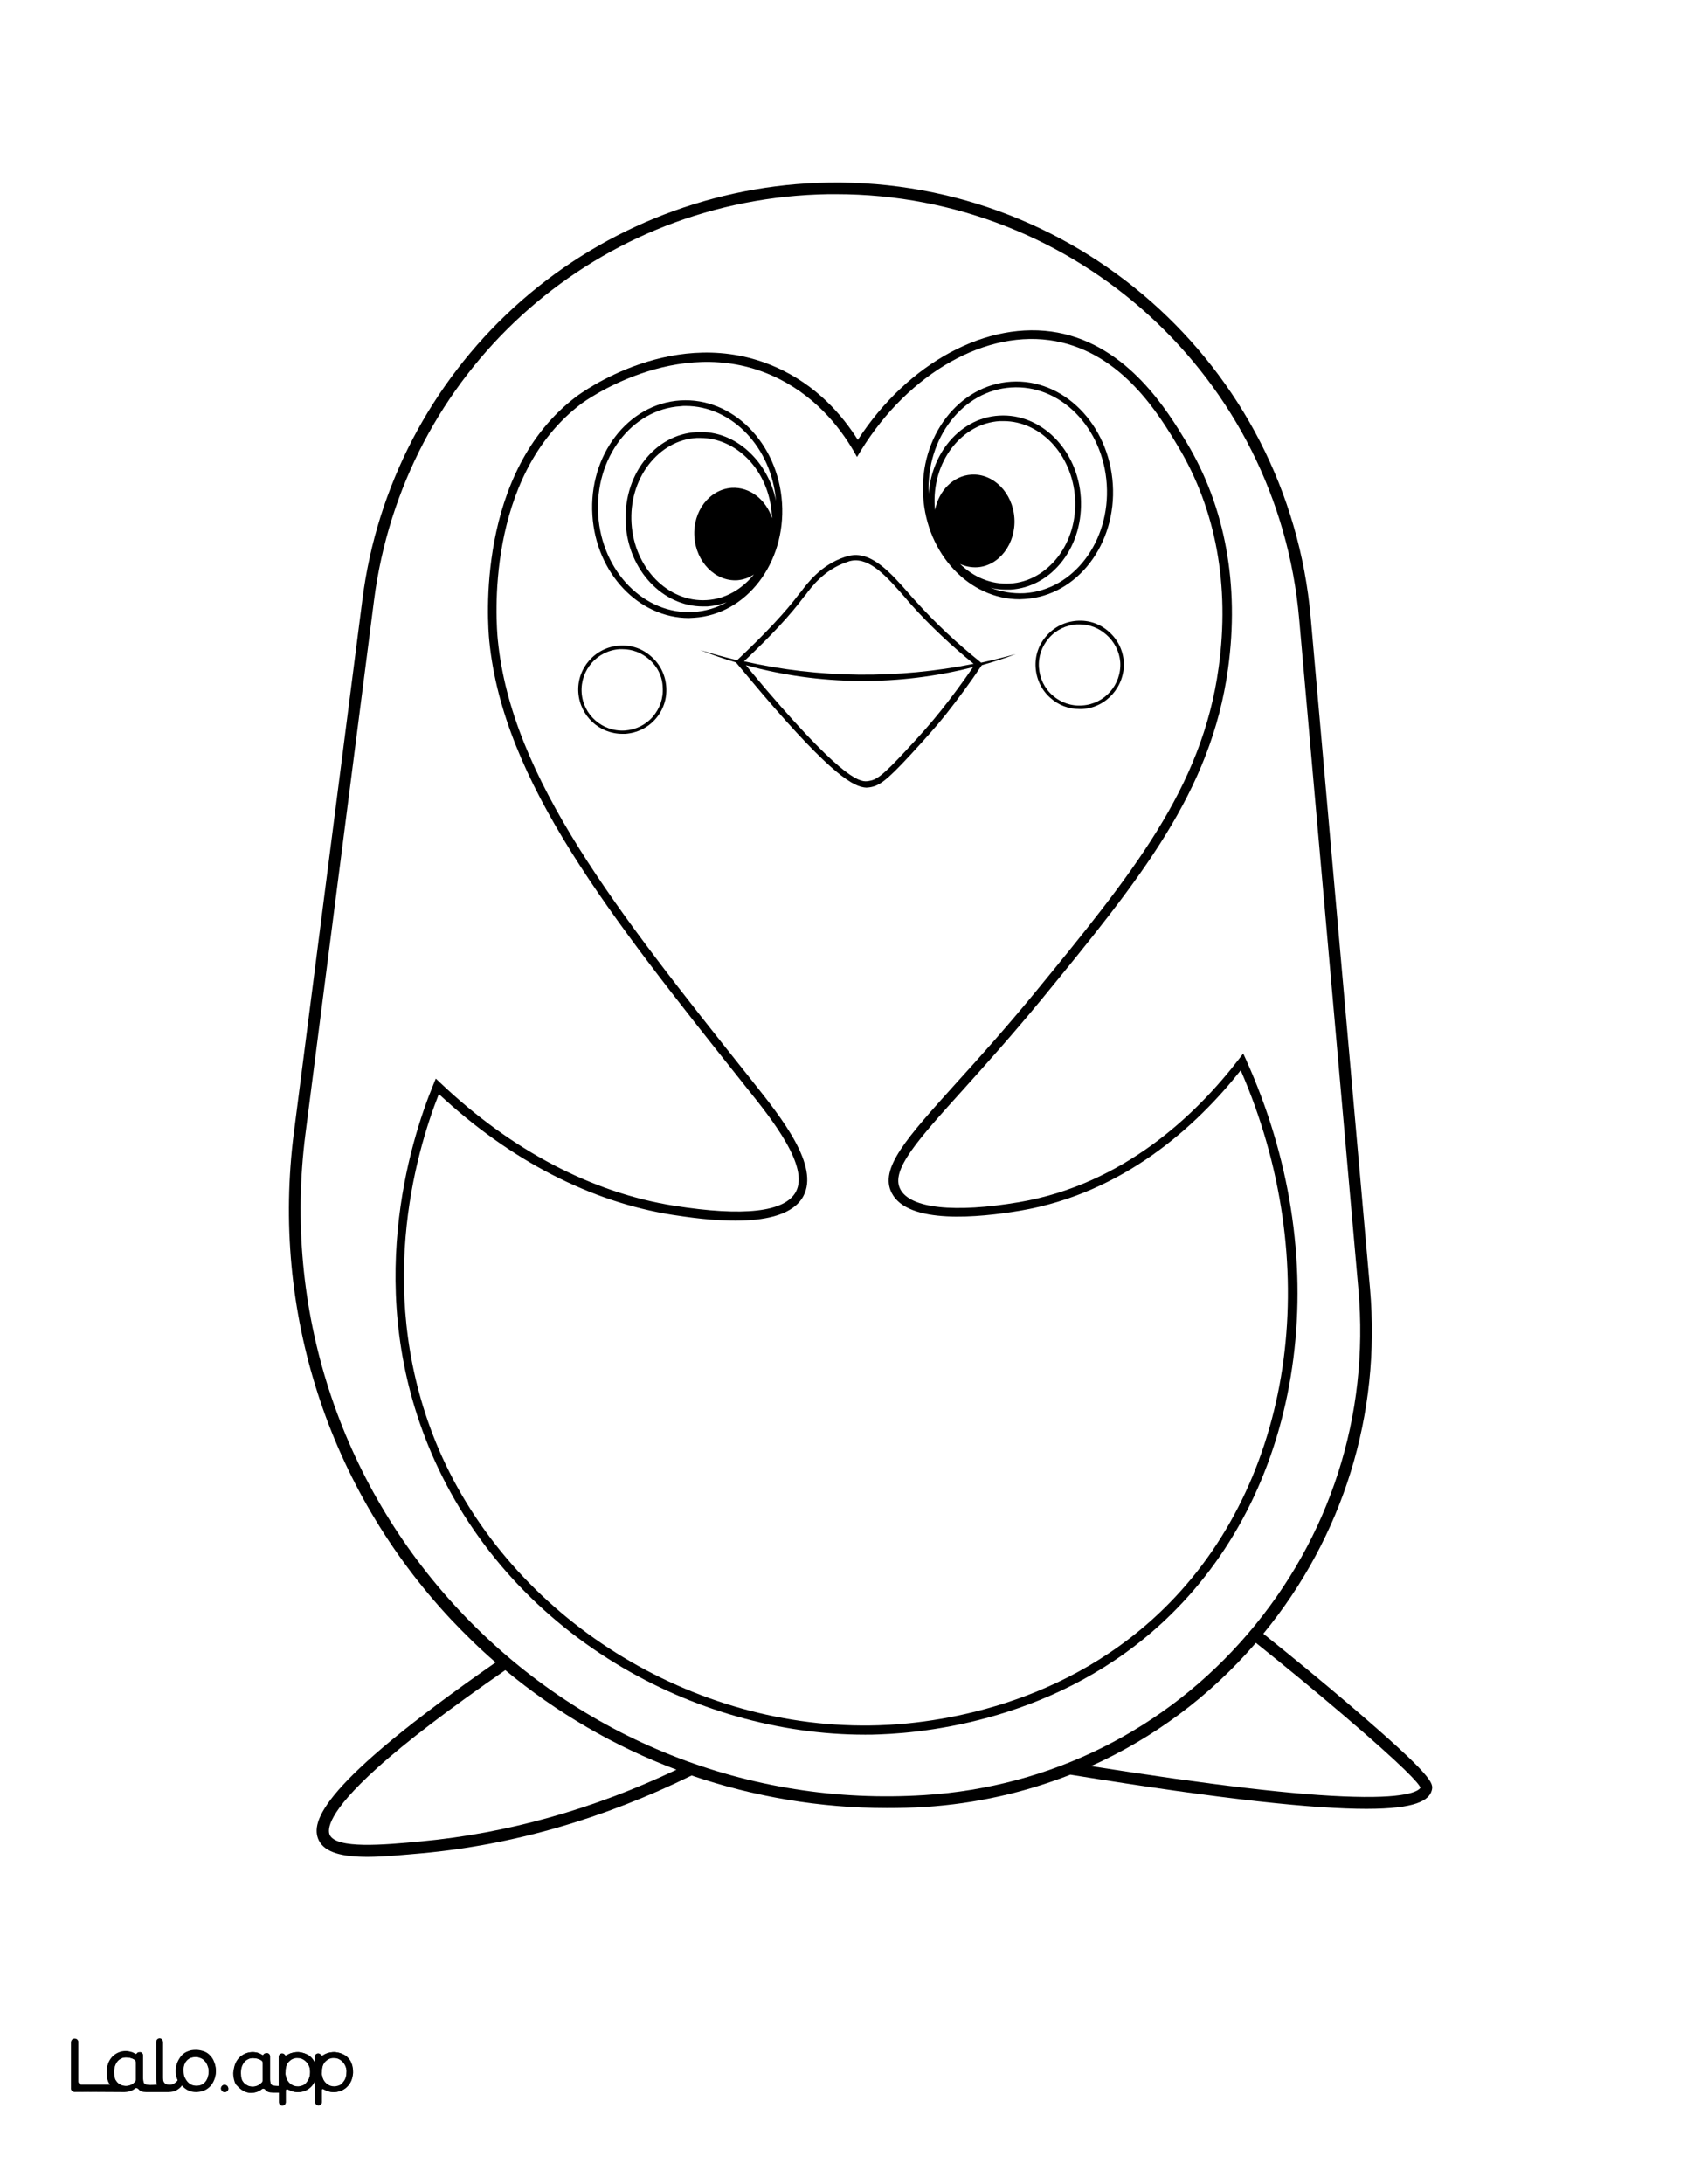
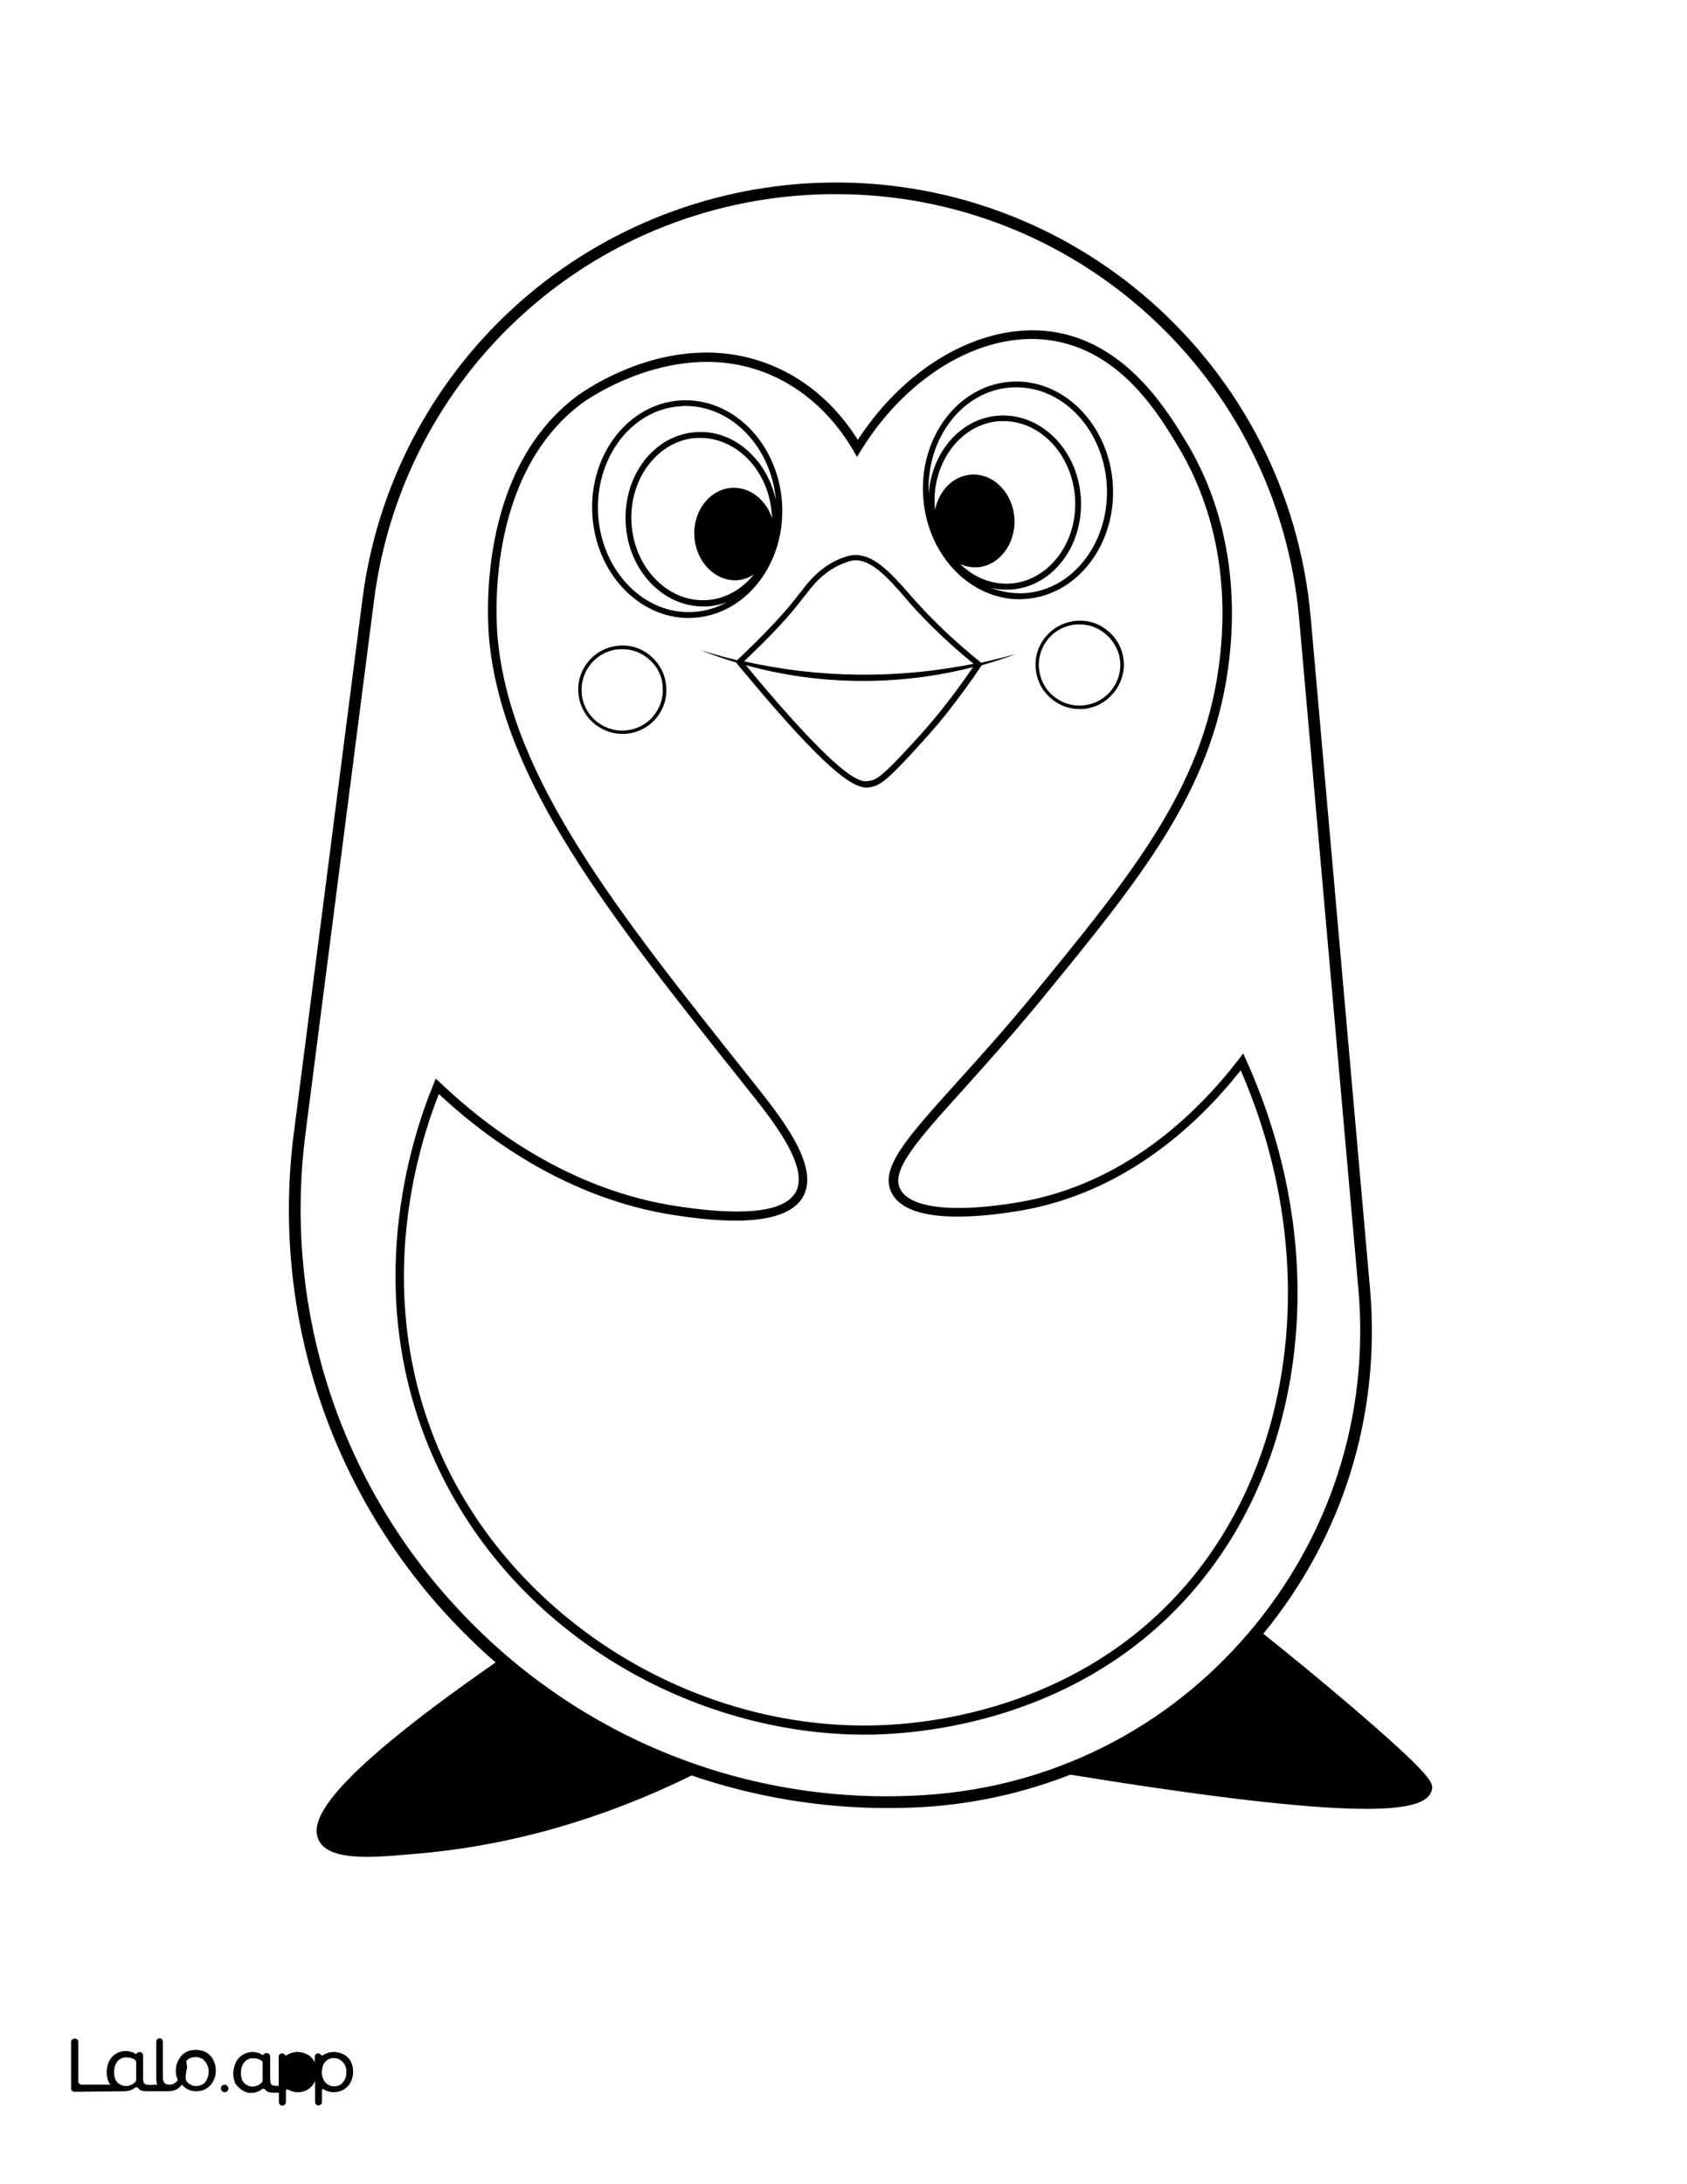
<svg xmlns="http://www.w3.org/2000/svg" version="1.1" id="Layer_1" data-name="Layer 1" x="0px" y="0px" viewBox="0 0 612 792" style="enable-background:new 0 0 612 792;" xml:space="preserve">
  <rect x="0" y="0" width="612" height="792" fill="#808080" stroke="none" />
  <style type="text/css">
	.st0{fill:#FFFFFF;}
	.st1{fill:#010101;}
</style>
  <g id="Black">
    <rect x="12.1" y="13" width="591.7" height="769.9" />
  </g>
  <g id="Color">
    <path class="st0" d="M267.5,210.4c-8,0.5-15-6.6-15.6-15.8s5.4-17.1,13.5-17.7c6.6-0.4,12.4,4.2,14.7,11c0-0.4,0-0.8-0.1-1.2l0,0   c-0.5-7.9-3.6-15.1-8.8-20.4c-4.8-4.8-10.8-7.5-17.1-7.5c-0.5,0-1,0-1.4,0c-6.8,0.4-12.9,3.9-17.4,9.7c-4.5,5.9-6.7,13.5-6.2,21.3   c1,16.2,13.3,28.7,27.3,27.8c6.8-0.4,12.8-4,17.1-9.3C271.7,209.5,269.7,210.2,267.5,210.4z" />
    <path class="st0" d="M353.2,240.7c-8.2-6.7-15.8-13.8-22.5-21.3c-0.8-0.9-1.7-1.9-2.5-2.9c-6.5-7.4-12.6-14.3-19.2-13.2   c-0.6,0.1-1,0.2-2,0.6c-8,2.7-12.7,9-14.9,12l-0.3,0.3c-4.9,6.6-12,14.3-21.9,23.6C297.3,246,325.7,246.2,353.2,240.7z" />
    <path class="st0" d="M235.5,239.1c-2.7-2.4-6.1-3.7-9.7-3.7c-0.3,0-0.6,0-1,0c-8.1,0.5-14.3,7.5-13.8,15.7   c0.5,8.1,7.5,14.3,15.7,13.8c3.9-0.3,7.5-2,10.1-5s3.9-6.8,3.6-10.7C240.3,245.3,238.5,241.7,235.5,239.1z" />
    <path class="st0" d="M255,219.9c-14.5,0-27-13-28-29.9c-0.5-8.4,1.8-16.5,6.6-22.8s11.6-10.1,19-10.5c7.4-0.5,14.5,2.4,20.1,8.1   c4.4,4.5,7.5,10.3,8.8,16.8c-1.6-19.4-16-34.4-32.8-34.4c-0.6,0-1.2,0-1.8,0.1c-17.8,1.1-31.2,18.8-29.9,39.4s16.9,36.4,34.7,35.2   c4.3-0.3,8.3-1.5,11.9-3.5c-2.2,0.8-4.5,1.3-7,1.5C256.1,219.9,255.6,219.9,255,219.9z" />
-     <path class="st0" d="M395.8,640.4c43.1,6.8,75.1,10.6,95.2,11.1c21,0.6,23.9-2.5,24.3-3.3c-0.6-1.5-5.3-7-28.3-26.6   c-10.3-8.8-20.9-17.5-31.4-25.9C438.9,615.1,418.5,630.2,395.8,640.4z" />
    <path class="st0" d="M117.8,754.8c0.4,0.5,0.8,0.9,1.4,1.2c0.5,0.3,1.2,0.5,1.8,0.5c0.6,0.1,1.3-0.1,1.9-0.3s1-0.5,1.4-1   s0.8-1,1-1.6c0.3-0.7,0.4-1.4,0.4-2.1c0.1-0.7,0-1.3-0.2-2c-0.2-0.6-0.5-1.2-0.9-1.7s-0.8-0.9-1.4-1.2c-0.2-0.1-0.4-0.2-0.6-0.3   c-0.4-0.1-0.7-0.2-1.1-0.2c-0.8,0-1.5,0.1-2.1,0.3c-0.5,0.2-0.9,0.5-1.3,0.9c-0.8,0.9-1.3,2.1-1.4,3.6c0,0.7,0,1.4,0.2,2   C117.1,753.7,117.4,754.3,117.8,754.8z" />
    <path class="st0" d="M318.8,625.6c19.3-0.6,68.2-6.2,105.6-44.5c45.6-46.6,55.8-123.9,25.7-193c-15.9,20.1-42.4,44.5-80,50.9   c-14.9,2.5-40.7,5.1-46.6-6.4c-4.6-8.9,5.4-19.9,23.5-40c7.9-8.7,17.7-19.6,28.3-32.5c35.3-43.1,60.8-74.2,66.8-118.1   c4.1-29.6-1-57.2-14.6-79.9c-7.1-11.9-20.4-33.9-44.6-38.4c-24.7-4.6-53.1,11.3-70.6,39.7l-1.4,2.3l-1.3-2.3   c-5.1-8.7-14.3-20.5-29.7-27.3c-34.5-15.2-68.6,10-68.9,10.2c-35.3,26.6-31,79.8-30.4,85.8c5,50.2,43,98,91.2,158.5l1.5,1.9   c10.2,12.8,24.1,30.3,18.1,41.3c-7.1,13-37.5,8.2-47.5,6.7c-29.7-4.7-58.9-19.8-84.7-43.8c-8.6,21.8-23.6,73.7,0,128.9   C185.6,586.7,251.1,627.8,318.8,625.6z M392.6,257.1c-0.3,0-0.7,0-1,0c-3.9,0-7.6-1.4-10.5-4c-3.2-2.8-5.1-6.7-5.4-11   s1.1-8.4,4-11.6c2.8-3.2,6.7-5.1,11-5.4c4.3-0.3,8.4,1.1,11.6,4c3.2,2.8,5.1,6.7,5.4,11C408.1,248.9,401.4,256.6,392.6,257.1z    M366.8,138.4c19-1.2,35.5,15.5,36.9,37.2s-12.9,40.4-31.9,41.6c-0.6,0-1.3,0.1-1.9,0.1c-18.2,0-33.7-16.3-35-37.3   C333.5,158.3,347.8,139.6,366.8,138.4z M237.8,260.7c-2.8,3.2-6.7,5.1-11,5.4c-0.3,0-0.7,0-1,0c-8.4,0-15.4-6.5-16-15   c-0.6-8.8,6.1-16.4,14.9-17c4.3-0.3,8.4,1.1,11.6,4c3.2,2.8,5.1,6.7,5.4,11C242,253.4,240.6,257.5,237.8,260.7z M249.9,224.1   c-18.2,0-33.7-16.3-35-37.3c-1.4-21.7,12.9-40.4,31.9-41.6c19-1.2,35.5,15.5,36.9,37.2s-12.9,40.4-31.9,41.6   C251.2,224,250.5,224.1,249.9,224.1z M276.4,251.4c-3-3.5-6-7.2-9-10.7l-0.4-0.5c-4.4-1.3-8.7-2.8-13-4.5c4.4,1.4,8.9,2.6,13.4,3.7   l0.1-0.1c10.2-9.6,17.6-17.5,22.6-24.2l0.3-0.3c2.4-3.2,7.3-9.9,16-12.8c1-0.3,1.5-0.5,2.3-0.6c7.7-1.3,14.5,6.4,21.1,13.9   c0.8,1,1.7,1.9,2.5,2.8c6.9,7.7,14.8,15.1,23.4,22l0.2,0.2c4.2-0.9,8.4-2,12.6-3.1c-4,1.5-8.1,2.8-12.3,4l-0.3,0.4   c-4,6-8.4,11.9-12.8,17.5c-4,5-7.5,8.8-12.8,14.6c-8.9,9.6-11.4,11.3-14.9,11.8c-0.3,0-0.7,0.1-1.1,0.1   C309.8,285.4,301.9,281.3,276.4,251.4z" />
-     <path class="st0" d="M104.6,754.8c0.4,0.5,0.8,0.9,1.4,1.2c0.5,0.3,1.2,0.5,1.8,0.5c0.6,0.1,1.3-0.1,1.9-0.3s1-0.5,1.4-1   s0.8-1,1-1.6c0.3-0.7,0.4-1.4,0.4-2.1c0-0.7-0.1-1.3-0.2-2c-0.2-0.6-0.5-1.2-0.9-1.7s-0.8-0.9-1.4-1.2c-0.2-0.1-0.4-0.2-0.6-0.3   c-0.4-0.1-0.7-0.2-1.1-0.2c-0.8,0-1.5,0.1-2.1,0.3c-0.5,0.2-0.9,0.5-1.3,0.9c-0.8,0.9-1.3,2.1-1.4,3.6c0,0.7,0,1.4,0.2,2   C103.9,753.7,104.2,754.3,104.6,754.8z" />
    <path class="st0" d="M335.4,650.9L335.4,650.9c45.8-2.9,87.5-23.7,117.3-58.5s44.1-79.1,40.1-124.8l-21.5-243.2   c-7.7-87.5-80.9-154-168-154c-2.2,0-4.3,0-6.5,0.1c-82.8,3.1-150.5,65-161.1,147.1l-24.9,193.6c-8.1,63.2,12.2,126.2,55.8,172.7   C210.3,630.6,271.8,655,335.4,650.9z M157.2,393.3l0.9-2.2l1.7,1.6c25.7,24.4,55,39.8,84.7,44.5c25.3,4,40.2,2.3,44.2-5   c5-9.2-8.7-26.4-17.8-37.7l-1.5-1.9c-48.5-60.9-86.8-109.1-91.9-160.2c-0.6-6.2-5-61.1,31.7-88.7c1.5-1.1,35.9-26.6,72.2-10.6   c14.8,6.5,24.2,17.5,29.8,26.4c18.2-28,47.1-43.6,72.5-38.9c25.6,4.8,39.9,28.5,46.8,39.9c14,23.3,19.2,51.7,15,82   c-6.2,44.8-31.9,76.2-67.5,119.7c-10.7,13-20.5,23.9-28.4,32.7c-16.6,18.4-26.6,29.4-23,36.3c3.6,7,19.7,8.7,43.2,4.7   c37.9-6.5,64.2-31.8,79.6-51.8l1.6-2.1l1.1,2.4c15.8,35.1,21.7,72.5,17.1,108.2s-19.2,67.1-42.4,90.8   c-38.2,39.1-88.1,44.8-107.8,45.5c-1.7,0.1-3.5,0.1-5.2,0.1c-31.1,0-63-9.1-90.4-25.8c-30.3-18.5-53.4-44.9-66.9-76.3   C131.5,468.6,148.7,414,157.2,393.3z" />
    <path class="st0" d="M88.5,755.3c0.4,0.5,0.9,0.7,1.4,1c0.6,0.3,1.3,0.4,1.9,0.4c0.7,0,1.3-0.2,2-0.5c0.5-0.3,0.9-0.6,1.3-1   c0.2-0.2,0.3-0.5,0.3-0.8v-6.3c0-0.4-0.2-0.8-0.6-1s-0.7-0.4-1.1-0.5c-0.6-0.2-1.3-0.3-1.9-0.3s-1.3,0.1-1.8,0.4   c-0.6,0.3-1,0.6-1.4,1.1s-0.7,1.1-0.9,1.7c-0.2,0.7-0.3,1.4-0.3,2.2c0,0.7,0.1,1.5,0.3,2.2C87.8,754.4,88.1,754.8,88.5,755.3z" />
    <path class="st0" d="M0,792h612V0H0V792z M106.6,410.8l24.9-193.6c5.2-40.6,24.7-78.1,54.9-105.7s69.3-43.6,110.2-45.2   c92.2-3.5,170.8,65.8,178.9,157.7L497,467.2c4,45.6-9.7,89.9-38.7,125.2c10.5,8.4,21.1,17.1,31.4,25.9   c30.9,26.4,30.3,28.4,29.7,30.9c-1,3.6-5.7,6.7-23.7,6.7c-18.4,0-50.8-3.2-107.4-12.4c-16.6,6.5-34.3,10.5-52.6,11.7   c-4.7,0.3-9.3,0.4-14,0.4c-24.3,0-48.2-4.1-70.8-11.8C218.9,659.5,186,669,153,672c-7,0.6-13.8,1.3-19.7,1.3   c-8.7,0-15.5-1.4-17.7-6.1c-3-6.5,0.5-20.1,64.2-64.4c-5.7-4.9-11.1-10.2-16.3-15.7C119.1,539.6,98.3,475.3,106.6,410.8z    M85.2,748.7c0.3-0.9,0.8-1.7,1.4-2.4c1.3-1.4,3.1-2.2,5-2.2c0.8,0,1.6,0.2,2.3,0.4c0.4,0.2,0.8,0.3,1.1,0.6   c0.2,0.1,0.5,0.1,0.6-0.1l0,0c0.3-0.6,1.3-0.5,1.4-0.5l0,0c0.5,0.1,0.9,0.6,0.9,1.1v7.9c0,0.7,0,1.8,0.4,2.3   c0.1,0.1,0.1,0.1,0.2,0.2c0.4,0.4,1.6,0.4,2.6,0.4v-10.6c0-0.7,0.6-1.2,1.2-1.2l0,0c0.4,0,0.8,0.2,1,0.6c0.1,0.2,0.4,0.3,0.6,0.1   c0.5-0.3,1-0.6,1.6-0.8c0.4-0.1,0.7-0.2,1.1-0.3c0,0,0,0,0.1,0c0.5-0.1,1.1-0.1,1.6-0.1c0.9,0.1,1.8,0.3,2.7,0.7   c0.8,0.4,1.5,0.9,2.1,1.5c0.4,0.5,0.8,1.1,1.1,1.7v-2.2c0-0.7,0.6-1.2,1.2-1.2l0,0c0.4,0,0.8,0.2,1,0.6c0.2,0.2,0.5,0.3,0.7,0.1   c0.5-0.3,1-0.6,1.6-0.8c0.4-0.1,0.7-0.2,1.1-0.3c0,0,0,0,0.1,0c0.5-0.1,1.1-0.1,1.6-0.1c0.9,0.1,1.8,0.3,2.7,0.7   c0.8,0.4,1.5,0.9,2.1,1.5c0.6,0.7,1.1,1.5,1.3,2.3c0.3,0.9,0.4,1.9,0.4,3c-0.1,1.1-0.3,2.1-0.7,3c-0.7,1.7-2.1,3-3.9,3.6   c-0.9,0.3-1.8,0.4-2.8,0.4c-0.9,0-1.8-0.3-2.6-0.7l-0.8-0.4c-0.2-0.1-0.5,0.1-0.5,0.3v4.4c0,0.7-0.6,1.2-1.2,1.2l0,0   c-0.7,0-1.2-0.6-1.2-1.2v-7.6c0-0.1-0.1-0.1-0.1,0c-0.4,0.8-1.6,2.8-3.8,3.6c-1.2,0.4-2.3,0.4-2.8,0.4c-0.9,0-1.8-0.3-2.6-0.7   l-0.7-0.3c-0.3-0.1-0.7,0.1-0.7,0.4v4.3c0,0.7-0.6,1.2-1.2,1.2l0,0c-0.7,0-1.2-0.6-1.2-1.2v-3.5H99c-1.3,0-2.3-0.3-2.8-1.1   c-0.2-0.3-0.8-0.5-1.2-0.2c-0.2,0.1-0.3,0.2-0.4,0.3s-0.3,0.2-0.5,0.3c-0.4,0.2-0.9,0.4-1.4,0.6c-0.5,0.1-1,0.2-1.5,0.2   c-0.3,0-0.5,0-0.6,0c-2.4-0.2-4-2-4.4-2.4c-0.1-0.1-0.1-0.2-0.2-0.2l0,0c-0.1-0.1-0.2-0.2-0.3-0.3c0-0.1-0.1-0.1-0.1-0.2   c0,0,0-0.1-0.1-0.1c-0.2-0.3-0.3-0.6-0.4-0.9c-0.3-0.9-0.5-2-0.5-3.1C84.7,750.7,84.9,749.6,85.2,748.7z M81.7,756   c0.5,0.1,1,0.5,1.1,1.1c0.2,0.9-0.6,1.6-1.5,1.5c-0.6-0.1-1-0.5-1.1-1.1C80.1,756.6,80.8,755.8,81.7,756z M25.8,740.4   c0-0.7,0.6-1.2,1.2-1.2h0.2c0.7,0,1.2,0.6,1.2,1.2v14.3c0,0.7,0.6,1.2,1.2,1.2h10.5c-0.4-0.4-0.7-0.9-0.9-1.5   c-0.3-0.9-0.5-2-0.5-3.1c0-1,0.2-2,0.5-3c0.3-0.9,0.8-1.7,1.4-2.4c1.3-1.4,3.1-2.2,5-2.2c0.8,0,1.6,0.2,2.3,0.4   c0.4,0.2,0.8,0.3,1.1,0.6c0.2,0.1,0.5,0.1,0.6-0.1l0,0c0.3-0.6,1.3-0.5,1.4-0.5c0.5,0.1,0.9,0.6,0.9,1.1v7.9c0,0.7,0,1.8,0.4,2.3   c0.1,0.1,0.1,0.1,0.2,0.2c0.7,0.6,3.3,0.4,4.2,0.3c0.1,0,0.2,0,0.4,0c0-0.1,0-0.1-0.1-0.1c-0.2-0.6-0.3-1.3-0.3-2.2v-13.3   c0-0.7,0.6-1.2,1.2-1.2l0,0c0.7,0,1.2,0.6,1.2,1.2v13c0,1,0.2,1.6,0.6,2c0.4,0.5,1,0.6,1.8,0.6c0.3,0,0.7,0,1-0.1   c0.9-0.3,1.8-1.1,2-1.6c0,0-0.2-0.5-0.3-0.8c-0.3-0.9-0.4-1.5-0.4-2.6c0-1.2,0.2-2.2,0.6-3.1c0.4-0.9,0.9-1.7,1.5-2.4   c0.7-0.7,1.4-1.2,2.3-1.5c0.9-0.4,1.9-0.5,2.9-0.5s1.9,0.2,2.8,0.5s1.7,0.8,2.3,1.5c0.7,0.7,1.2,1.5,1.5,2.4c0.4,0.9,0.6,2,0.6,3.1   s-0.2,2.2-0.6,3.1c-0.7,1.8-2,3.2-3.8,3.9c-0.9,0.4-1.9,0.5-2.8,0.5c-1,0-1.9-0.2-2.8-0.6c-0.7-0.3-1.9-1.2-2.3-1.8   c-0.6,1-2.2,2-3.2,2.2c-0.5,0.1-1.1,0.2-1.6,0.2H53c-1.3,0-2.3-0.3-2.8-1.1c-0.2-0.3-0.8-0.5-1.2-0.2c-0.2,0.1-0.3,0.2-0.4,0.3   c-0.1,0.1-0.3,0.2-0.5,0.3c-0.4,0.2-0.9,0.4-1.4,0.5s-1,0.2-1.5,0.2L27,758.5c-0.7,0-1.2-0.6-1.2-1.2V740.4z" />
-     <path class="st0" d="M67.8,754.8c0.4,0.5,0.9,0.9,1.5,1.2s1.2,0.4,1.9,0.4c0.7,0,1.3-0.1,1.9-0.4c0.6-0.2,1-0.6,1.4-1.1   s0.7-1.1,0.9-1.7c0.2-0.7,0.3-1.4,0.3-2.1c0-0.7-0.1-1.4-0.4-2c-0.2-0.6-0.5-1.2-1-1.7c-0.4-0.5-0.9-0.9-1.5-1.1   c-0.6-0.3-1.2-0.4-1.8-0.4c-1.5,0-2.6,0.5-3.4,1.4c-0.8,1-1.2,2.2-1.2,3.8c0,0.7,0.1,1.4,0.3,2.1C67,753.7,67.4,754.3,67.8,754.8z" />
+     <path class="st0" d="M67.8,754.8c0.4,0.5,0.9,0.9,1.5,1.2s1.2,0.4,1.9,0.4c0.7,0,1.3-0.1,1.9-0.4c0.6-0.2,1-0.6,1.4-1.1   s0.7-1.1,0.9-1.7c0.2-0.7,0.3-1.4,0.3-2.1c0-0.7-0.1-1.4-0.4-2c-0.2-0.6-0.5-1.2-1-1.7c-0.4-0.5-0.9-0.9-1.5-1.1   c-0.6-0.3-1.2-0.4-1.8-0.4c-1.5,0-2.6,0.5-3.4,1.4c0,0.7,0.1,1.4,0.3,2.1C67,753.7,67.4,754.3,67.8,754.8z" />
    <path class="st0" d="M315.1,283.2c2.7-0.4,4.7-1.5,13.6-11.1c5.3-5.7,8.8-9.6,12.7-14.5c4-5,7.9-10.3,11.6-15.7   c-26.9,6.9-55.6,6.7-82.4-0.7c2.4,3,4.9,5.9,7.4,8.9C307.3,284.3,312.5,283.6,315.1,283.2z" />
    <path class="st0" d="M354.5,205.7c-2.2,0.1-4.3-0.3-6.2-1.2c4.9,4.8,11.3,7.5,18.1,7.1c6.8-0.4,12.9-3.9,17.4-9.7   c4.5-5.9,6.7-13.5,6.2-21.3c-1-15.7-12.5-27.9-25.9-27.9c-0.5,0-0.9,0-1.4,0c-6.8,0.4-12.9,3.9-17.4,9.7   c-4.5,5.9-6.7,13.5-6.2,21.3c0,0.4,0.1,0.8,0.1,1.2c1.4-7,6.6-12.4,13.2-12.8c8-0.5,15,6.6,15.6,15.8S362.5,205.2,354.5,205.7z" />
-     <path class="st0" d="M136.8,641.1c-18.1,16.3-18,22.3-17.2,24.2c2.4,5.2,19.4,3.7,33.1,2.4c31.2-2.9,62.4-11.6,92.7-26   c-22.4-8.4-43.4-20.6-62.1-36.1C163.1,619.6,147.4,631.5,136.8,641.1z" />
    <path class="st0" d="M401.3,230.1c-2.7-2.4-6.1-3.7-9.7-3.7c-0.3,0-0.6,0-1,0c-3.9,0.3-7.5,2-10.1,5s-3.9,6.8-3.6,10.7   s2,7.5,5,10.1s6.8,3.9,10.7,3.6c8.1-0.5,14.3-7.5,13.8-15.7C406.1,236.3,404.3,232.7,401.3,230.1z" />
    <path class="st0" d="M343.5,161.2c4.8-6.3,11.6-10.1,19-10.5c15.2-0.9,28.5,12.4,29.6,29.8c0.5,8.4-1.8,16.5-6.6,22.8   c-4.8,6.3-11.6,10.1-19,10.5c-0.5,0-1,0-1.6,0c-1.9,0-3.8-0.2-5.6-0.7c3.9,1.5,8,2.2,12.3,2c17.8-1.1,31.2-18.8,29.9-39.4   c-1.3-20.6-16.8-36.4-34.7-35.2c-17.5,1.1-30.8,18.3-29.9,38.5C337.4,172.4,339.7,166.2,343.5,161.2z" />
    <path class="st0" d="M42.5,755c0.4,0.5,0.9,0.7,1.4,1c0.6,0.3,1.3,0.4,1.9,0.4c0.7,0,1.3-0.2,2-0.5c0.5-0.3,0.9-0.6,1.3-1   c0.2-0.2,0.3-0.5,0.3-0.8l0,0v-6.3c0-0.4-0.2-0.8-0.6-1c-0.4-0.2-0.7-0.4-1.1-0.5c-0.6-0.2-1.3-0.3-1.9-0.3c-0.6,0-1.3,0.1-1.8,0.4   c-0.6,0.3-1,0.6-1.4,1.1s-0.7,1.1-0.9,1.7c-0.2,0.7-0.3,1.4-0.3,2.2c0,0.7,0.1,1.5,0.3,2.2C41.8,754.1,42.1,754.5,42.5,755z" />
-     <path class="st1" d="M27,758.5l18.2,0.1c0.5,0,1-0.1,1.5-0.2c0.5-0.1,1-0.3,1.4-0.5c0.2-0.1,0.3-0.2,0.5-0.3   c0.1-0.1,0.3-0.2,0.4-0.3c0.3-0.3,0.9-0.1,1.2,0.2c0.6,0.8,1.5,1.1,2.8,1.1h8.2c0.5,0,1.1-0.1,1.6-0.2c1-0.2,2.6-1.2,3.2-2.2   c0.4,0.6,1.6,1.5,2.3,1.8c0.9,0.4,1.8,0.6,2.8,0.6s1.9-0.2,2.8-0.5c1.8-0.7,3.1-2.1,3.8-3.9c0.4-0.9,0.6-2,0.6-3.1   c0-1.2-0.2-2.2-0.6-3.1c-0.3-0.9-0.9-1.7-1.5-2.4c-0.7-0.7-1.4-1.2-2.3-1.5c-0.9-0.4-1.8-0.5-2.8-0.5s-1.9,0.2-2.9,0.5   c-0.9,0.3-1.6,0.8-2.3,1.5c-0.6,0.6-1.1,1.4-1.5,2.4c-0.4,0.9-0.6,2-0.6,3.1s0.1,1.7,0.4,2.6c0.1,0.2,0.3,0.7,0.3,0.8   c-0.2,0.6-1.1,1.4-2,1.6c-0.3,0.1-0.7,0.1-1,0.1c-0.7,0-1.4-0.1-1.8-0.6c-0.4-0.5-0.6-1-0.6-2v-13c0-0.7-0.6-1.2-1.2-1.2l0,0   c-0.7,0-1.2,0.6-1.2,1.2v13.3c0,0.9,0.1,1.6,0.3,2.2c0,0.1,0,0.1,0.1,0.1c-0.1,0-0.2,0-0.4,0c-1,0.1-3.5,0.3-4.2-0.3   c-0.1-0.1-0.1-0.1-0.2-0.2c-0.4-0.5-0.4-1.7-0.4-2.3v-7.9c0-0.5-0.4-1-0.9-1.1c-0.1,0-1-0.1-1.4,0.5l0,0c-0.1,0.2-0.4,0.3-0.6,0.1   c-0.4-0.2-0.7-0.4-1.1-0.6c-0.7-0.3-1.4-0.4-2.3-0.4c-1.9,0-3.7,0.8-5,2.2c-0.6,0.7-1.1,1.5-1.4,2.4c-0.3,1-0.5,2-0.5,3   c0,1.1,0.2,2.2,0.5,3.1c0.2,0.5,0.5,1,0.9,1.5H29.6c-0.7,0-1.2-0.6-1.2-1.2v-14.3c0-0.7-0.6-1.2-1.2-1.2H27c-0.7,0-1.2,0.5-1.2,1.2   v16.8C25.8,757.9,26.3,758.5,27,758.5z M67.7,747.2c0.8-1,2-1.4,3.4-1.4c0.6,0,1.3,0.2,1.8,0.4c0.6,0.3,1.1,0.7,1.5,1.1   c0.4,0.5,0.8,1.1,1,1.7c0.2,0.7,0.4,1.3,0.4,2s-0.1,1.4-0.3,2.1c-0.2,0.6-0.5,1.2-0.9,1.7s-0.9,0.8-1.4,1.1   c-0.6,0.3-1.3,0.4-1.9,0.4s-1.3-0.1-1.9-0.4c-0.6-0.3-1.1-0.7-1.5-1.2s-0.7-1.1-1-1.7c-0.2-0.7-0.3-1.4-0.3-2.1   C66.5,749.4,66.9,748.1,67.7,747.2z M41.6,749.2c0.2-0.6,0.5-1.2,0.9-1.7s0.9-0.8,1.4-1.1c0.6-0.3,1.2-0.4,1.8-0.4s1.3,0.1,1.9,0.3   c0.4,0.1,0.8,0.3,1.1,0.5s0.6,0.6,0.6,1v6.3l0,0c0,0.3-0.1,0.5-0.3,0.8c-0.4,0.4-0.8,0.7-1.3,1c-0.6,0.3-1.3,0.5-2,0.5   s-1.4-0.1-1.9-0.4c-0.5-0.3-1-0.5-1.4-1s-0.7-0.9-0.9-1.5c-0.2-0.7-0.3-1.4-0.3-2.2C41.3,750.6,41.4,749.9,41.6,749.2z" />
    <path class="st1" d="M85.7,755.6C85.7,755.6,85.7,755.7,85.7,755.6c0.1,0.2,0.2,0.2,0.2,0.3c0.1,0.1,0.2,0.2,0.3,0.3l0,0   c0,0,0.1,0.1,0.2,0.2c0.3,0.4,1.9,2.2,4.4,2.4c0.1,0,0.3,0,0.6,0c0.5,0,1-0.1,1.5-0.2c0.5-0.1,1-0.3,1.4-0.6   c0.2-0.1,0.3-0.2,0.5-0.3c0.1-0.1,0.3-0.2,0.4-0.3c0.3-0.3,0.9-0.1,1.2,0.2c0.6,0.8,1.5,1.1,2.8,1.1h2.1v3.5c0,0.7,0.6,1.2,1.2,1.2   l0,0c0.7,0,1.2-0.5,1.2-1.2V758c0-0.3,0.4-0.5,0.7-0.4l0.7,0.3c0.8,0.4,1.7,0.6,2.6,0.7c0.4,0,1.6,0.1,2.8-0.4   c2.3-0.8,3.4-2.7,3.8-3.6c0-0.1,0.1,0,0.1,0v7.6c0,0.7,0.6,1.2,1.2,1.2l0,0c0.7,0,1.2-0.6,1.2-1.2v-4.4c0-0.3,0.3-0.5,0.5-0.3   l0.8,0.4c0.8,0.4,1.7,0.6,2.6,0.7c0.9,0.1,1.9-0.1,2.8-0.4c1.7-0.6,3.1-1.9,3.9-3.6c0.4-0.9,0.6-1.9,0.7-3c0-1.1-0.1-2.1-0.4-3   s-0.7-1.7-1.3-2.3c-0.6-0.7-1.3-1.2-2.1-1.5c-0.8-0.4-1.8-0.6-2.7-0.7c-0.5,0-1.1,0-1.6,0.1c0,0,0,0-0.1,0   c-0.4,0.1-0.8,0.2-1.1,0.3c-0.6,0.2-1.1,0.4-1.6,0.8c-0.2,0.2-0.5,0.1-0.7-0.1c-0.2-0.3-0.6-0.6-1-0.6l0,0c-0.7,0-1.2,0.5-1.2,1.2   v2.2c-0.3-0.6-0.7-1.2-1.1-1.7c-0.6-0.7-1.3-1.2-2.1-1.5c-0.8-0.4-1.8-0.6-2.7-0.7c-0.5,0-1.1,0-1.6,0.1c0,0,0,0-0.1,0   c-0.4,0.1-0.8,0.2-1.1,0.3c-0.6,0.2-1.1,0.5-1.6,0.8c-0.2,0.1-0.4,0.1-0.6-0.1c-0.2-0.4-0.6-0.6-1-0.6l0,0c-0.7,0-1.2,0.5-1.2,1.2   v10.6c-1,0-2.2,0-2.6-0.4c-0.1-0.1-0.1-0.1-0.2-0.2c-0.4-0.5-0.4-1.7-0.4-2.3v-7.9c0-0.5-0.4-1-0.9-1.1l0,0c-0.1,0-1-0.1-1.4,0.5   l0,0c-0.1,0.2-0.4,0.3-0.6,0.1c-0.4-0.2-0.7-0.4-1.1-0.6c-0.7-0.3-1.4-0.4-2.3-0.4c-1.9,0-3.7,0.8-5,2.2c-0.6,0.7-1.1,1.5-1.4,2.4   c-0.3,1-0.5,2-0.5,3c0,1.1,0.2,2.2,0.5,3.1C85.4,755.1,85.5,755.3,85.7,755.6z M118.1,747.5c0.4-0.4,0.8-0.7,1.3-0.9   c0.6-0.3,1.3-0.4,2.1-0.3c0.4,0,0.8,0.1,1.1,0.2c0.2,0.1,0.4,0.2,0.6,0.3c0.5,0.3,1,0.7,1.4,1.2s0.7,1.1,0.9,1.7   c0.2,0.6,0.3,1.3,0.2,2c0,0.7-0.2,1.4-0.4,2.1c-0.2,0.6-0.5,1.1-1,1.6c-0.4,0.4-0.9,0.8-1.4,1c-0.6,0.2-1.3,0.3-1.9,0.3   s-1.2-0.2-1.8-0.5c-0.5-0.3-1-0.7-1.4-1.2s-0.7-1.1-0.8-1.7c-0.2-0.7-0.3-1.3-0.2-2C116.8,749.5,117.2,748.3,118.1,747.5z    M104.9,747.5c0.4-0.4,0.8-0.7,1.3-0.9c0.6-0.3,1.3-0.4,2.1-0.3c0.4,0,0.8,0.1,1.1,0.2c0.2,0.1,0.4,0.2,0.6,0.3   c0.5,0.3,1,0.7,1.4,1.2s0.7,1.1,0.9,1.7c0.2,0.6,0.3,1.3,0.2,2c0,0.7-0.2,1.4-0.4,2.1c-0.2,0.6-0.5,1.1-1,1.6   c-0.4,0.4-0.9,0.8-1.4,1c-0.6,0.2-1.3,0.3-1.9,0.3s-1.2-0.2-1.8-0.5c-0.5-0.3-1-0.7-1.4-1.2s-0.7-1.1-0.8-1.7   c-0.2-0.7-0.3-1.3-0.2-2C103.6,749.5,104,748.3,104.9,747.5z M87.6,749.4c0.2-0.6,0.5-1.2,0.9-1.7s0.9-0.8,1.4-1.1   c0.6-0.3,1.2-0.4,1.8-0.4c0.6,0,1.3,0.1,1.9,0.3c0.4,0.1,0.8,0.3,1.1,0.5c0.3,0.2,0.6,0.6,0.6,1v6.3c0,0.3-0.1,0.5-0.3,0.8   c-0.4,0.4-0.8,0.7-1.3,1c-0.6,0.3-1.3,0.5-2,0.5s-1.4-0.1-1.9-0.4c-0.5-0.3-1-0.5-1.4-1s-0.7-0.9-0.9-1.5c-0.2-0.7-0.3-1.4-0.3-2.2   C87.2,750.8,87.4,750.1,87.6,749.4z" />
    <path class="st1" d="M81.3,758.6c0.9,0.1,1.7-0.6,1.5-1.5c-0.1-0.6-0.5-1-1.1-1.1c-0.9-0.1-1.7,0.6-1.5,1.5   C80.3,758,80.8,758.5,81.3,758.6z" />
  </g>
</svg>